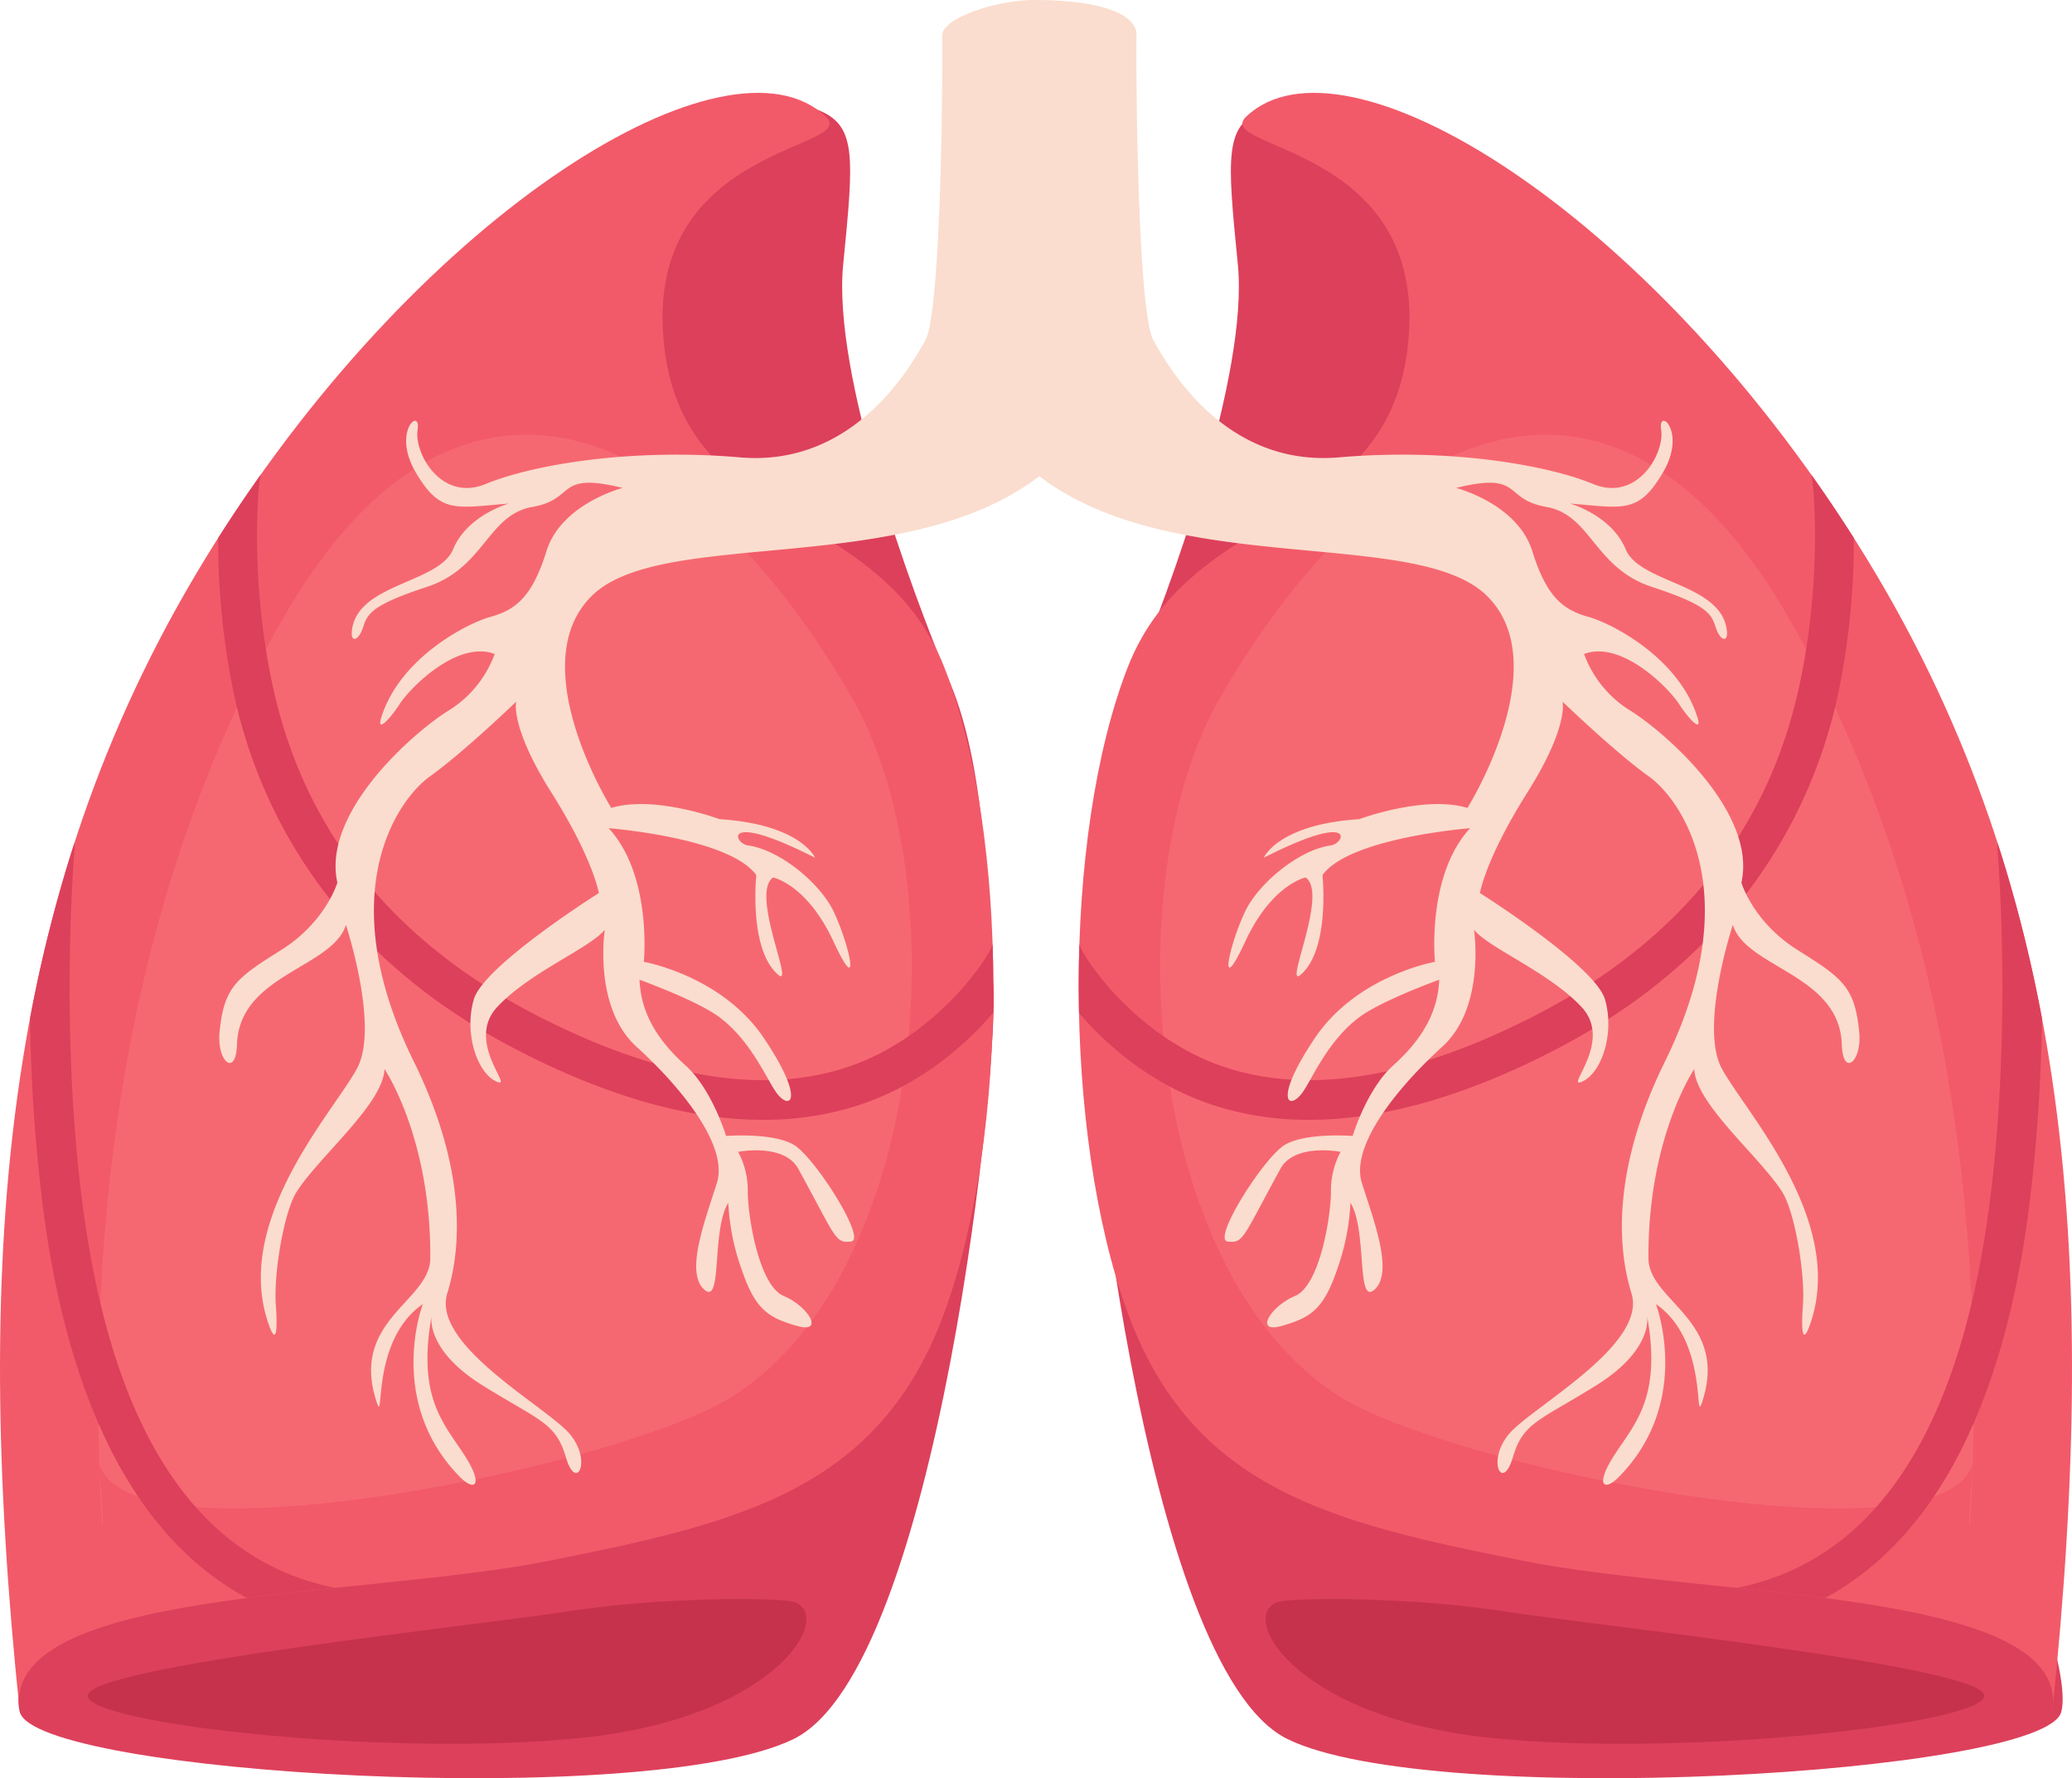
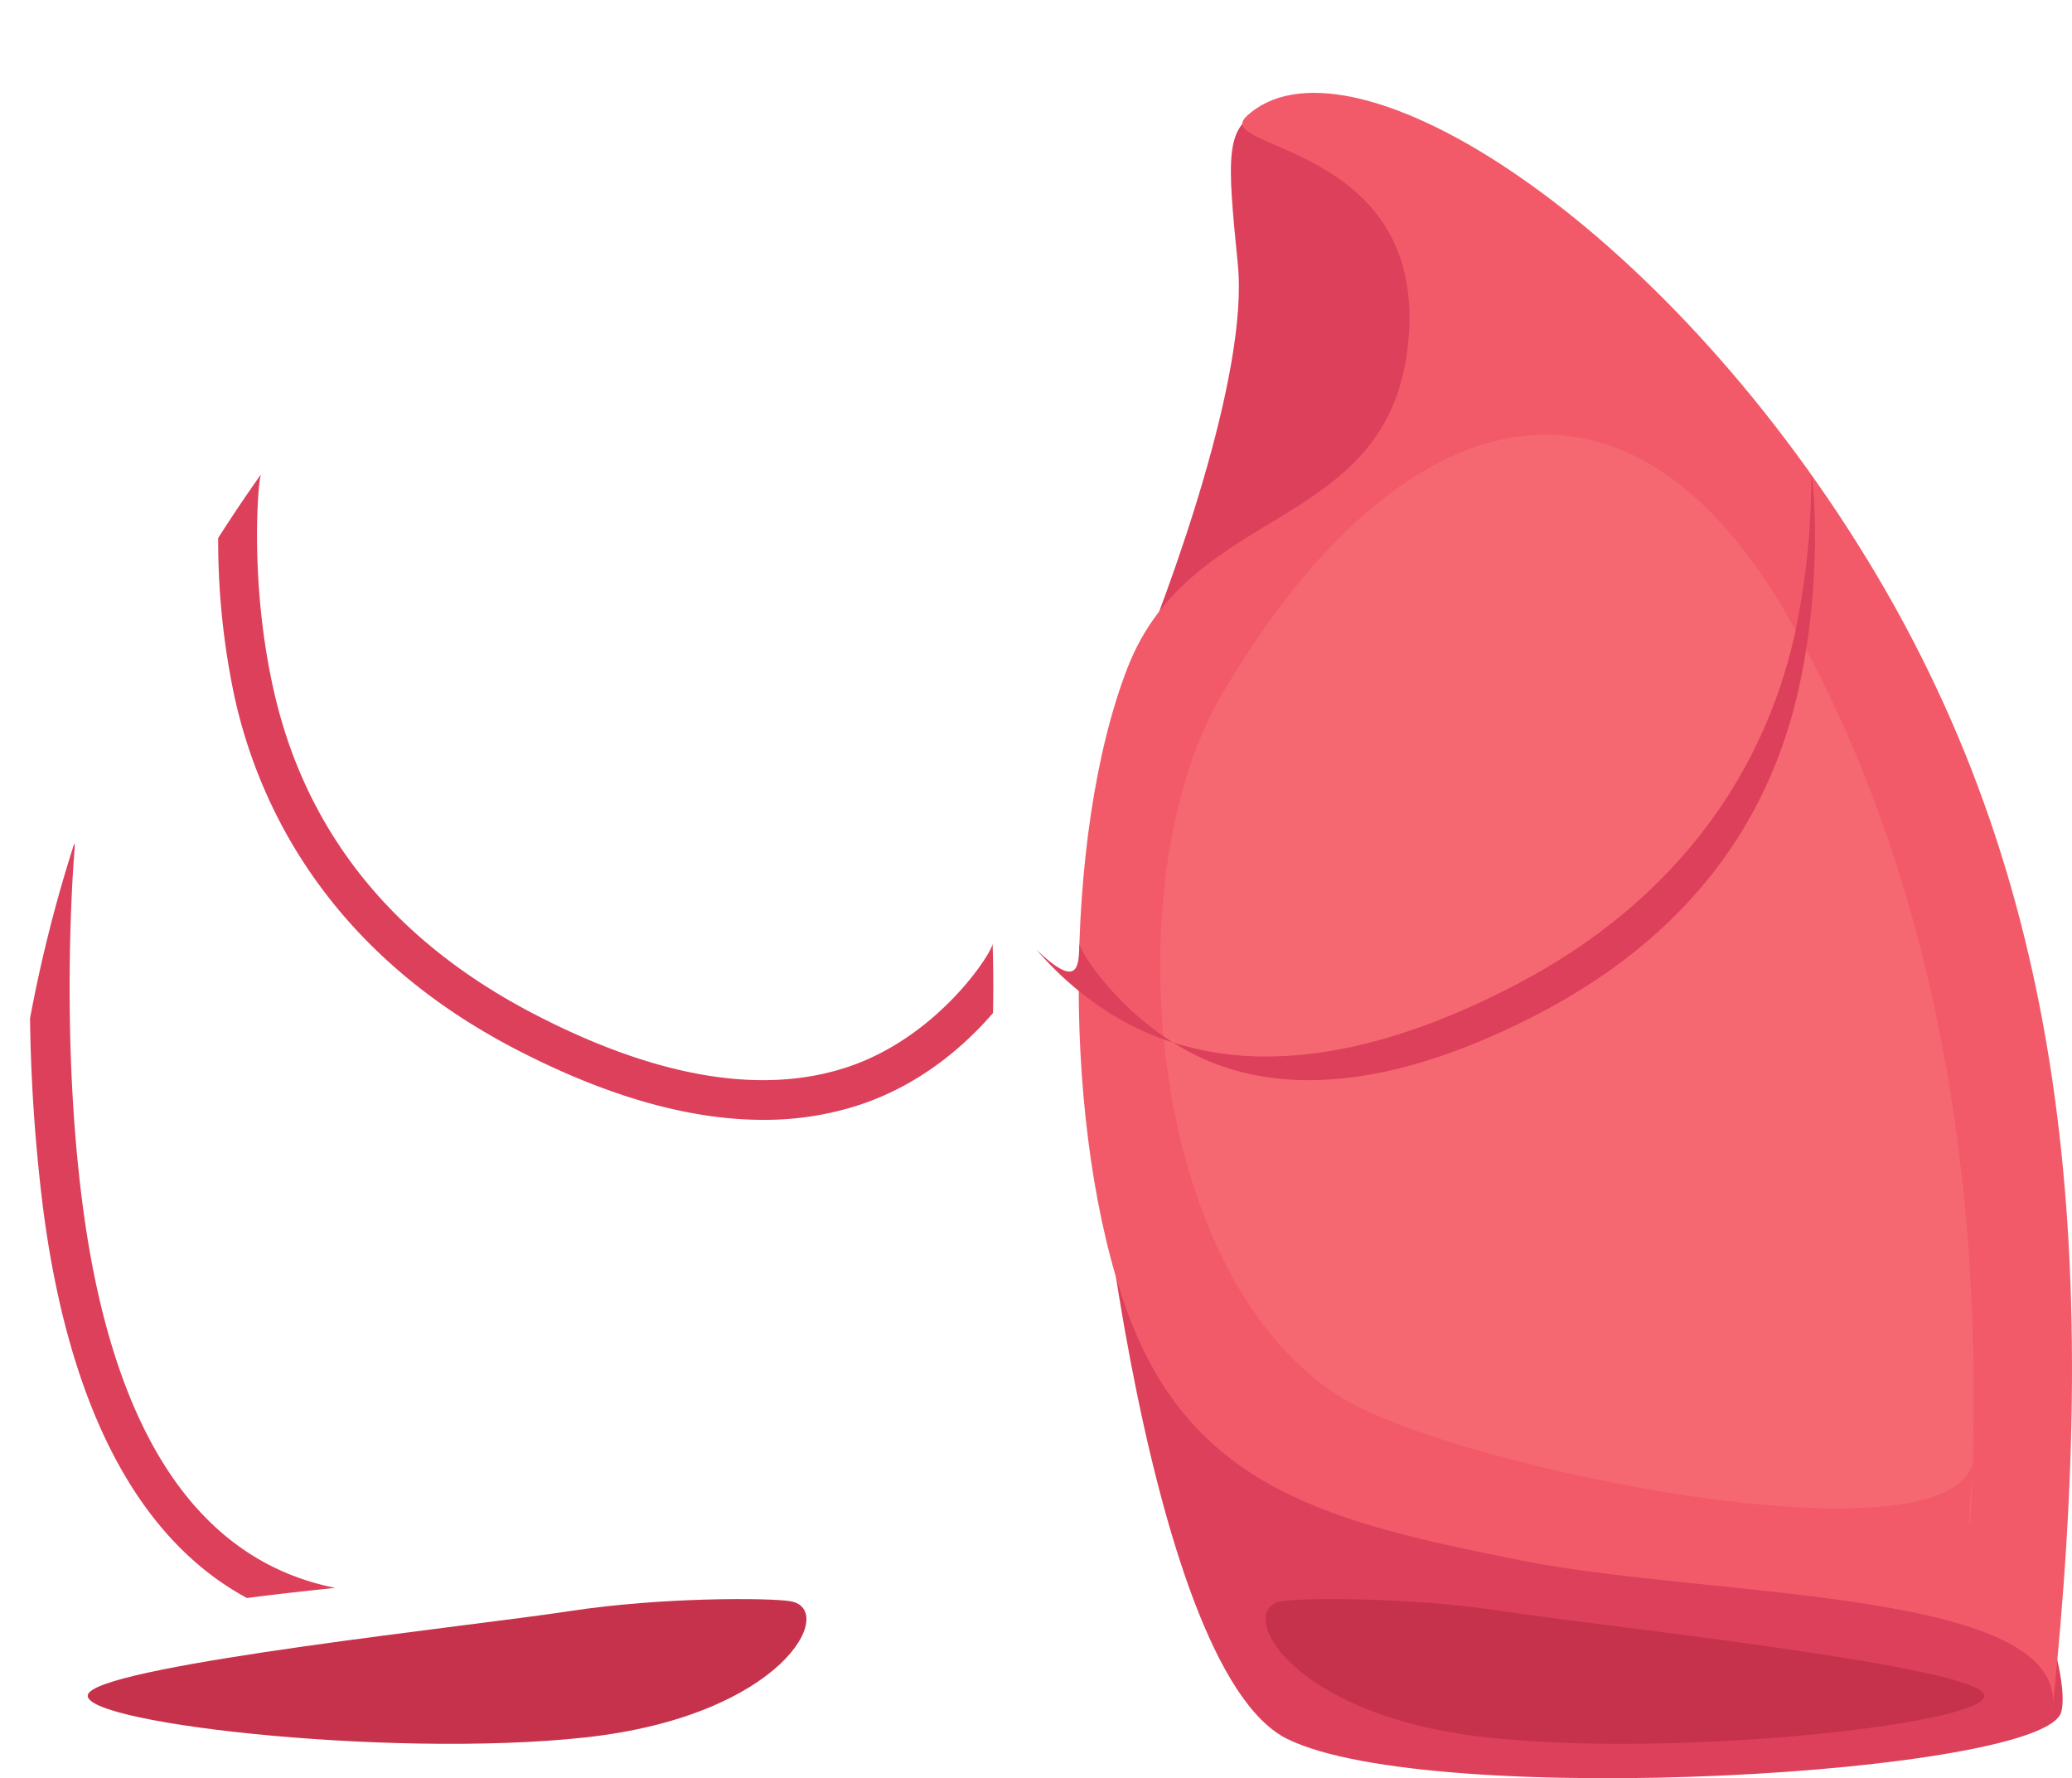
<svg xmlns="http://www.w3.org/2000/svg" width="402.635" height="345.504" viewBox="0 0 402.635 345.504">
  <g id="Gruppe_2226" data-name="Gruppe 2226" transform="translate(-194 -1079.713)">
    <g id="Gruppe_1058" data-name="Gruppe 1058" transform="translate(0 -70)">
-       <path id="Pfad_813" data-name="Pfad 813" d="M635.811,452.717s-27.145,59.669-23.834,71.729,122.163,19.067,150.365,5.229,40.128-132.954,38.807-146.617-.856-40.78-8.475-58.781-22.8-59.807-20.7-81.062,2.644-27.115-4.99-30.1-51.064,47.621-51.064,47.621Z" transform="translate(-414.128 957.926)" fill="#dd405b" />
      <path id="Pfad_814" data-name="Pfad 814" d="M1073.562,452.717s27.145,59.669,23.835,71.729-122.163,19.067-150.365,5.229S906.9,396.721,908.225,383.058s.856-40.78,8.475-58.781,22.8-59.807,20.7-81.062-2.644-27.115,4.99-30.1,51.064,47.621,51.064,47.621Z" transform="translate(-502.857 957.926)" fill="#dd405b" />
      <g id="Gruppe_711" data-name="Gruppe 711" transform="translate(194 1167.754)">
-         <path id="Pfad_818" data-name="Pfad 818" d="M767.045,213.065c6.876,6.495-34.682,5.254-31.529,43.089s42.038,31.528,54.65,64.108,12.611,90.383,0,125.064-39.936,40.987-76.72,48.344-107.2,5.254-102.994,29.426c-9.458-90.382-3.153-161.847,37.834-227.007S748.128,195.2,767.045,213.065Z" transform="translate(-606.604 -208.48)" fill="#f25a69" />
-         <path id="Pfad_819" data-name="Pfad 819" d="M634.084,515.244c-3.456-59.886,4.814-122.422,34.622-175.335,33.271-59.06,78.709-41.134,110.886,14.1,21.1,36.22,14.473,113.367-23.674,136.517-22.741,13.8-121.374,33.782-122.611,11.1.028.521,1.283,13.48.777,13.613C629.679,438.916,634.144,515.228,634.084,515.244Z" transform="translate(-614.247 -236.853)" fill="#f96e76" opacity="0.7" />
        <path id="Pfad_820" data-name="Pfad 820" d="M767.523,626.584c-3.873-.679-24.874-.869-43.091,1.933s-87.935,10.16-93.19,15.765,57.806,12.963,96.343,8.758S776.627,628.179,767.523,626.584Z" transform="translate(-613.886 -333.501)" fill="#c6324b" />
        <path id="Pfad_821" data-name="Pfad 821" d="M625.175,486.986c-4.545-34.585-1.631-68.835-1.588-69.172a3.846,3.846,0,0,0-.045-1.242,276.394,276.394,0,0,0-8.608,34.021,330.8,330.8,0,0,0,2.581,37.263c2.762,21.119,8.114,38.5,15.908,51.67,6.323,10.682,14.245,18.6,23.665,23.693,5.577-.731,11.364-1.367,17.162-1.974C647.462,555.92,630.953,530.958,625.175,486.986Z" transform="translate(-609.097 -270.767)" fill="#dd405b" />
        <path id="Pfad_822" data-name="Pfad 822" d="M817.6,405.493c-.1,1.743-10.469,17.979-27.986,23.893-16.682,5.632-37.293,2.164-61.262-10.31-27.312-14.213-44.292-35.374-50.469-62.893-4.633-20.64-3.043-39.451-2.6-41.216a4.6,4.6,0,0,0,.106-.611q-4.234,5.96-8.276,12.311a146.075,146.075,0,0,0,3.177,30.875c4.559,20.624,17.715,49.227,54.5,68.372,17.656,9.188,33.792,13.8,48.216,13.8a59.276,59.276,0,0,0,19.07-3.021c11.951-4.035,20.473-11.787,25.6-17.734C817.769,414.459,817.746,409.958,817.6,405.493Z" transform="translate(-624.715 -240.171)" fill="#dd405b" />
      </g>
      <g id="Gruppe_715" data-name="Gruppe 715" transform="translate(403.615 1167.754)">
        <path id="Pfad_818-2" data-name="Pfad 818" d="M639.184,213.065c-6.876,6.495,34.682,5.254,31.529,43.089s-42.038,31.528-54.65,64.108-12.611,90.383,0,125.064,39.936,40.987,76.72,48.344,107.2,5.254,102.994,29.426c9.458-90.382,3.153-161.847-37.834-227.007S658.1,195.2,639.184,213.065Z" transform="translate(-606.604 -208.48)" fill="#f25a69" />
        <path id="Pfad_819-2" data-name="Pfad 819" d="M789.489,515.244c3.456-59.886-4.814-122.422-34.622-175.335-33.271-59.06-78.709-41.134-110.886,14.1-21.1,36.22-14.473,113.367,23.674,136.517,22.741,13.8,121.374,33.782,122.611,11.1-.028.521-1.283,13.48-.777,13.613C793.894,438.916,789.43,515.228,789.489,515.244Z" transform="translate(-616.305 -236.853)" fill="#f96e76" opacity="0.7" />
        <path id="Pfad_820-2" data-name="Pfad 820" d="M634.005,626.584c3.873-.679,24.874-.869,43.091,1.933s87.935,10.16,93.19,15.765-57.806,12.963-96.343,8.758S624.9,628.179,634.005,626.584Z" transform="translate(-594.622 -333.501)" fill="#c6324b" />
-         <path id="Pfad_821-2" data-name="Pfad 821" d="M664.009,486.986c4.545-34.585,1.631-68.835,1.588-69.172a3.849,3.849,0,0,1,.045-1.242,276.394,276.394,0,0,1,8.608,34.021,330.8,330.8,0,0,1-2.581,37.263c-2.762,21.119-8.114,38.5-15.908,51.67-6.323,10.682-14.245,18.6-23.665,23.693-5.577-.731-11.364-1.367-17.162-1.974C641.722,555.92,658.231,530.959,664.009,486.986Z" transform="translate(-487.066 -270.767)" fill="#dd405b" />
-         <path id="Pfad_822-2" data-name="Pfad 822" d="M667.243,405.493c.1,1.743,10.469,17.979,27.986,23.893,16.682,5.632,37.293,2.164,61.262-10.31,27.312-14.213,44.292-35.374,50.469-62.893,4.633-20.64,3.043-39.451,2.6-41.216a4.6,4.6,0,0,1-.106-.611q4.234,5.96,8.276,12.311a146.079,146.079,0,0,1-3.177,30.875c-4.559,20.624-17.715,49.227-54.5,68.372-17.656,9.188-33.792,13.8-48.216,13.8a59.274,59.274,0,0,1-19.07-3.021c-11.951-4.035-20.473-11.787-25.6-17.734C667.071,414.459,667.094,409.958,667.243,405.493Z" transform="translate(-667.104 -240.171)" fill="#dd405b" />
+         <path id="Pfad_822-2" data-name="Pfad 822" d="M667.243,405.493c.1,1.743,10.469,17.979,27.986,23.893,16.682,5.632,37.293,2.164,61.262-10.31,27.312-14.213,44.292-35.374,50.469-62.893,4.633-20.64,3.043-39.451,2.6-41.216a4.6,4.6,0,0,1-.106-.611a146.079,146.079,0,0,1-3.177,30.875c-4.559,20.624-17.715,49.227-54.5,68.372-17.656,9.188-33.792,13.8-48.216,13.8a59.274,59.274,0,0,1-19.07-3.021c-11.951-4.035-20.473-11.787-25.6-17.734C667.071,414.459,667.094,409.958,667.243,405.493Z" transform="translate(-667.104 -240.171)" fill="#dd405b" />
      </g>
      <g id="Gruppe_716" data-name="Gruppe 716" transform="translate(236.611 1149.713)">
-         <path id="Pfad_828" data-name="Pfad 828" d="M2147.87-413.823c-7.554,0-18.072,3.568-17.99,6.86.1,4.052-.062,53.4-3.284,59.249s-14.291,24.633-36.034,22.758-40.708,1.572-49.368,5.158-13.976-5.975-13.267-10.51-5.089.268-.344,8.3,7.637,6.886,18.063,6.021c0,0-8.066,2.24-10.821,8.885s-18.559,6.61-19.659,15.734c-.3,2.482,1.243,2.118,2.121-.458s1.254-4.3,12.453-7.969,11.79-14,20.479-15.528,4.358-6.908,17.562-3.7c0,0-11.954,3.067-14.815,12.289s-6.247,11.469-10.917,12.776-17.6,8.023-21.183,19.548c-.937,3.011,1.537.5,3.645-2.712s11.207-12.348,18.394-9.636a21.689,21.689,0,0,1-8.706,10.839c-6.477,3.89-24.965,19.718-21.865,33.592,0,0-2.245,7.658-10.953,13.11s-11.112,7.193-11.942,16c-.534,5.675,3.182,8.767,3.386,2.335.433-13.639,18.557-14.851,21.171-23.234,0,0,6.519,19.7,2.181,27.853s-23.575,28.8-17.557,48.621c1.639,5.4,2.2,3.393,1.754-2.659s1.588-18.073,4.024-21.919c4.347-6.861,16.788-17.029,17.1-23.879,0,0,9.062,13.352,8.893,36.8-.061,8.338-15.752,12.071-10.387,28,1.521,4.515-1.245-12.107,8.941-19.149,0,0-7.23,18.915,7.193,33.58,2.879,2.927,4.747,1.737.831-4.314s-9.149-11.091-6.326-26.89c0,0-1.255,6.487,9.923,13.439s14.193,7.2,16.189,13.991,5.135.7.753-4.542-26.939-17.261-23.816-27.348,3.166-25.394-6.525-45.082c-15.933-32.37-3.342-50.716,3.181-55.376s16.743-14.507,16.743-14.507-1.3,4.768,6.85,17.688,9.2,19.507,9.2,19.507-22.365,14.084-24.292,20.657.64,14.25,4.368,15.95-6.134-7.656.145-14.431,18.044-11.473,20.936-15.041c0,0-2.314,15.024,6.169,22.723s17.93,19.155,15.616,26.479-6.169,17.277-2.506,20.657,1.39-11.428,4.717-16.813a44.914,44.914,0,0,0,2.639,13.058c2.64,7.782,5.27,9.3,10.712,10.857s2.192-3.808-2.573-5.81-6.917-15.066-6.989-20.147a15.778,15.778,0,0,0-1.874-7.858s8.923-1.767,11.7,3.3c7.435,13.572,7.12,14.458,10.248,14.12s-7-16.262-11.055-18.744-13.231-1.766-13.231-1.766-2.733-9.079-7.863-13.68c-6.07-5.445-8.728-10.822-8.959-16.672,0,0,11.066,3.989,15.436,7.212,6.139,4.531,9.183,11.9,11.061,14.584,2.7,3.854,5.9,1.8-2.3-10.417s-23.359-14.859-23.358-14.859,1.677-16.727-6.832-25.962c0,0,23.474,1.816,28.69,9.119,0,0-1.4,13.22,3.549,18.674,5.088,5.605-5.039-14.936-.289-18.216,0,0,6.555,1.275,11.736,12.436s3.4,1.421.1-5.681c-2.611-5.622-10.57-12.149-16.688-12.976-2.844-.384-5.265-6.9,13.008,2.383,0,0-2.775-6.488-18.557-7.494,0,0-12.7-4.733-21.039-2.183,0,0-17.487-27.937-3.687-41.3,13.784-13.352,60.942-3.2,86.872-23.169,25.93,19.973,73.088,9.818,86.873,23.169s-3.687,41.3-3.687,41.3c-8.34-2.55-21.033,2.183-21.033,2.183-15.781,1.006-18.556,7.494-18.556,7.494,18.272-9.28,15.846-2.767,13-2.383-6.119.827-14.077,7.354-16.688,12.976-3.3,7.1-5.085,16.842.1,5.681s11.736-12.436,11.736-12.436c4.75,3.28-5.37,23.821-.282,18.216,4.951-5.454,3.548-18.674,3.548-18.674,5.216-7.3,28.684-9.119,28.684-9.119-8.509,9.235-6.826,25.962-6.826,25.962s-15.16,2.642-23.365,14.859-5,14.271-2.3,10.417c1.877-2.681,4.916-10.053,11.055-14.584,4.37-3.224,15.436-7.212,15.436-7.212-.231,5.85-2.889,11.227-8.959,16.672-5.129,4.6-7.862,13.68-7.862,13.68s-9.172-.716-13.23,1.766-14.184,18.406-11.055,18.744,2.813-.548,10.248-14.12c2.777-5.07,11.7-3.3,11.7-3.3a15.79,15.79,0,0,0-1.874,7.858c-.072,5.08-2.223,18.144-6.989,20.147s-8.014,7.365-2.573,5.81,8.078-3.075,10.719-10.857a44.761,44.761,0,0,0,2.633-13.058c3.329,5.386,1.06,20.194,4.723,16.813s-.193-13.334-2.506-20.657,7.134-18.78,15.617-26.479,6.17-22.723,6.17-22.723c2.891,3.568,14.651,8.266,20.93,15.041s-3.583,16.131.144,14.431,6.3-9.378,4.375-15.95-24.292-20.657-24.292-20.657,1.04-6.588,9.193-19.507,6.851-17.688,6.851-17.688,10.22,9.848,16.744,14.507,19.115,23.006,3.181,55.376c-9.691,19.688-9.648,35-6.525,45.082s-19.434,22.106-23.816,27.348-1.242,11.332.753,4.542,5.011-7.039,16.189-13.991,9.923-13.439,9.923-13.439c2.823,15.8-2.411,20.838-6.326,26.89s-2.042,7.241.838,4.314c14.423-14.665,7.187-33.58,7.187-33.58,10.186,7.042,7.42,23.664,8.941,19.149,5.365-15.927-10.326-19.661-10.387-28-.17-23.45,8.893-36.8,8.893-36.8.317,6.85,12.758,17.018,17.1,23.879,2.437,3.846,4.471,15.867,4.024,21.919s.115,8.057,1.754,2.659c6.018-19.824-13.214-40.465-17.551-48.621s2.175-27.853,2.175-27.853c2.614,8.383,20.744,9.595,21.177,23.234.2,6.431,3.921,3.339,3.386-2.335-.831-8.81-3.24-10.551-11.948-16s-10.953-13.11-10.953-13.11c3.1-13.874-15.387-29.7-21.865-33.592a21.692,21.692,0,0,1-8.706-10.839c7.188-2.711,16.286,6.425,18.394,9.636s4.582,5.723,3.645,2.712c-3.585-11.525-16.507-18.242-21.177-19.548s-8.062-3.554-10.923-12.776-14.81-12.289-14.81-12.289c13.2-3.211,8.874,2.167,17.563,3.7s9.273,11.863,20.473,15.528,11.575,5.393,12.453,7.969,2.42,2.94,2.121.458c-1.1-9.124-16.9-9.089-19.659-15.734s-10.821-8.885-10.821-8.885c10.426.865,13.317,2.016,18.063-6.021s-1.053-12.839-.344-8.3-4.606,14.1-13.267,10.51-27.623-7.033-49.367-5.158-32.813-16.91-36.035-22.758-3.385-55.2-3.283-59.249C2167.732-410.976,2160.926-413.823,2147.87-413.823Z" transform="translate(-1989.388 413.823)" fill="#faddce" />
-       </g>
+         </g>
    </g>
  </g>
</svg>